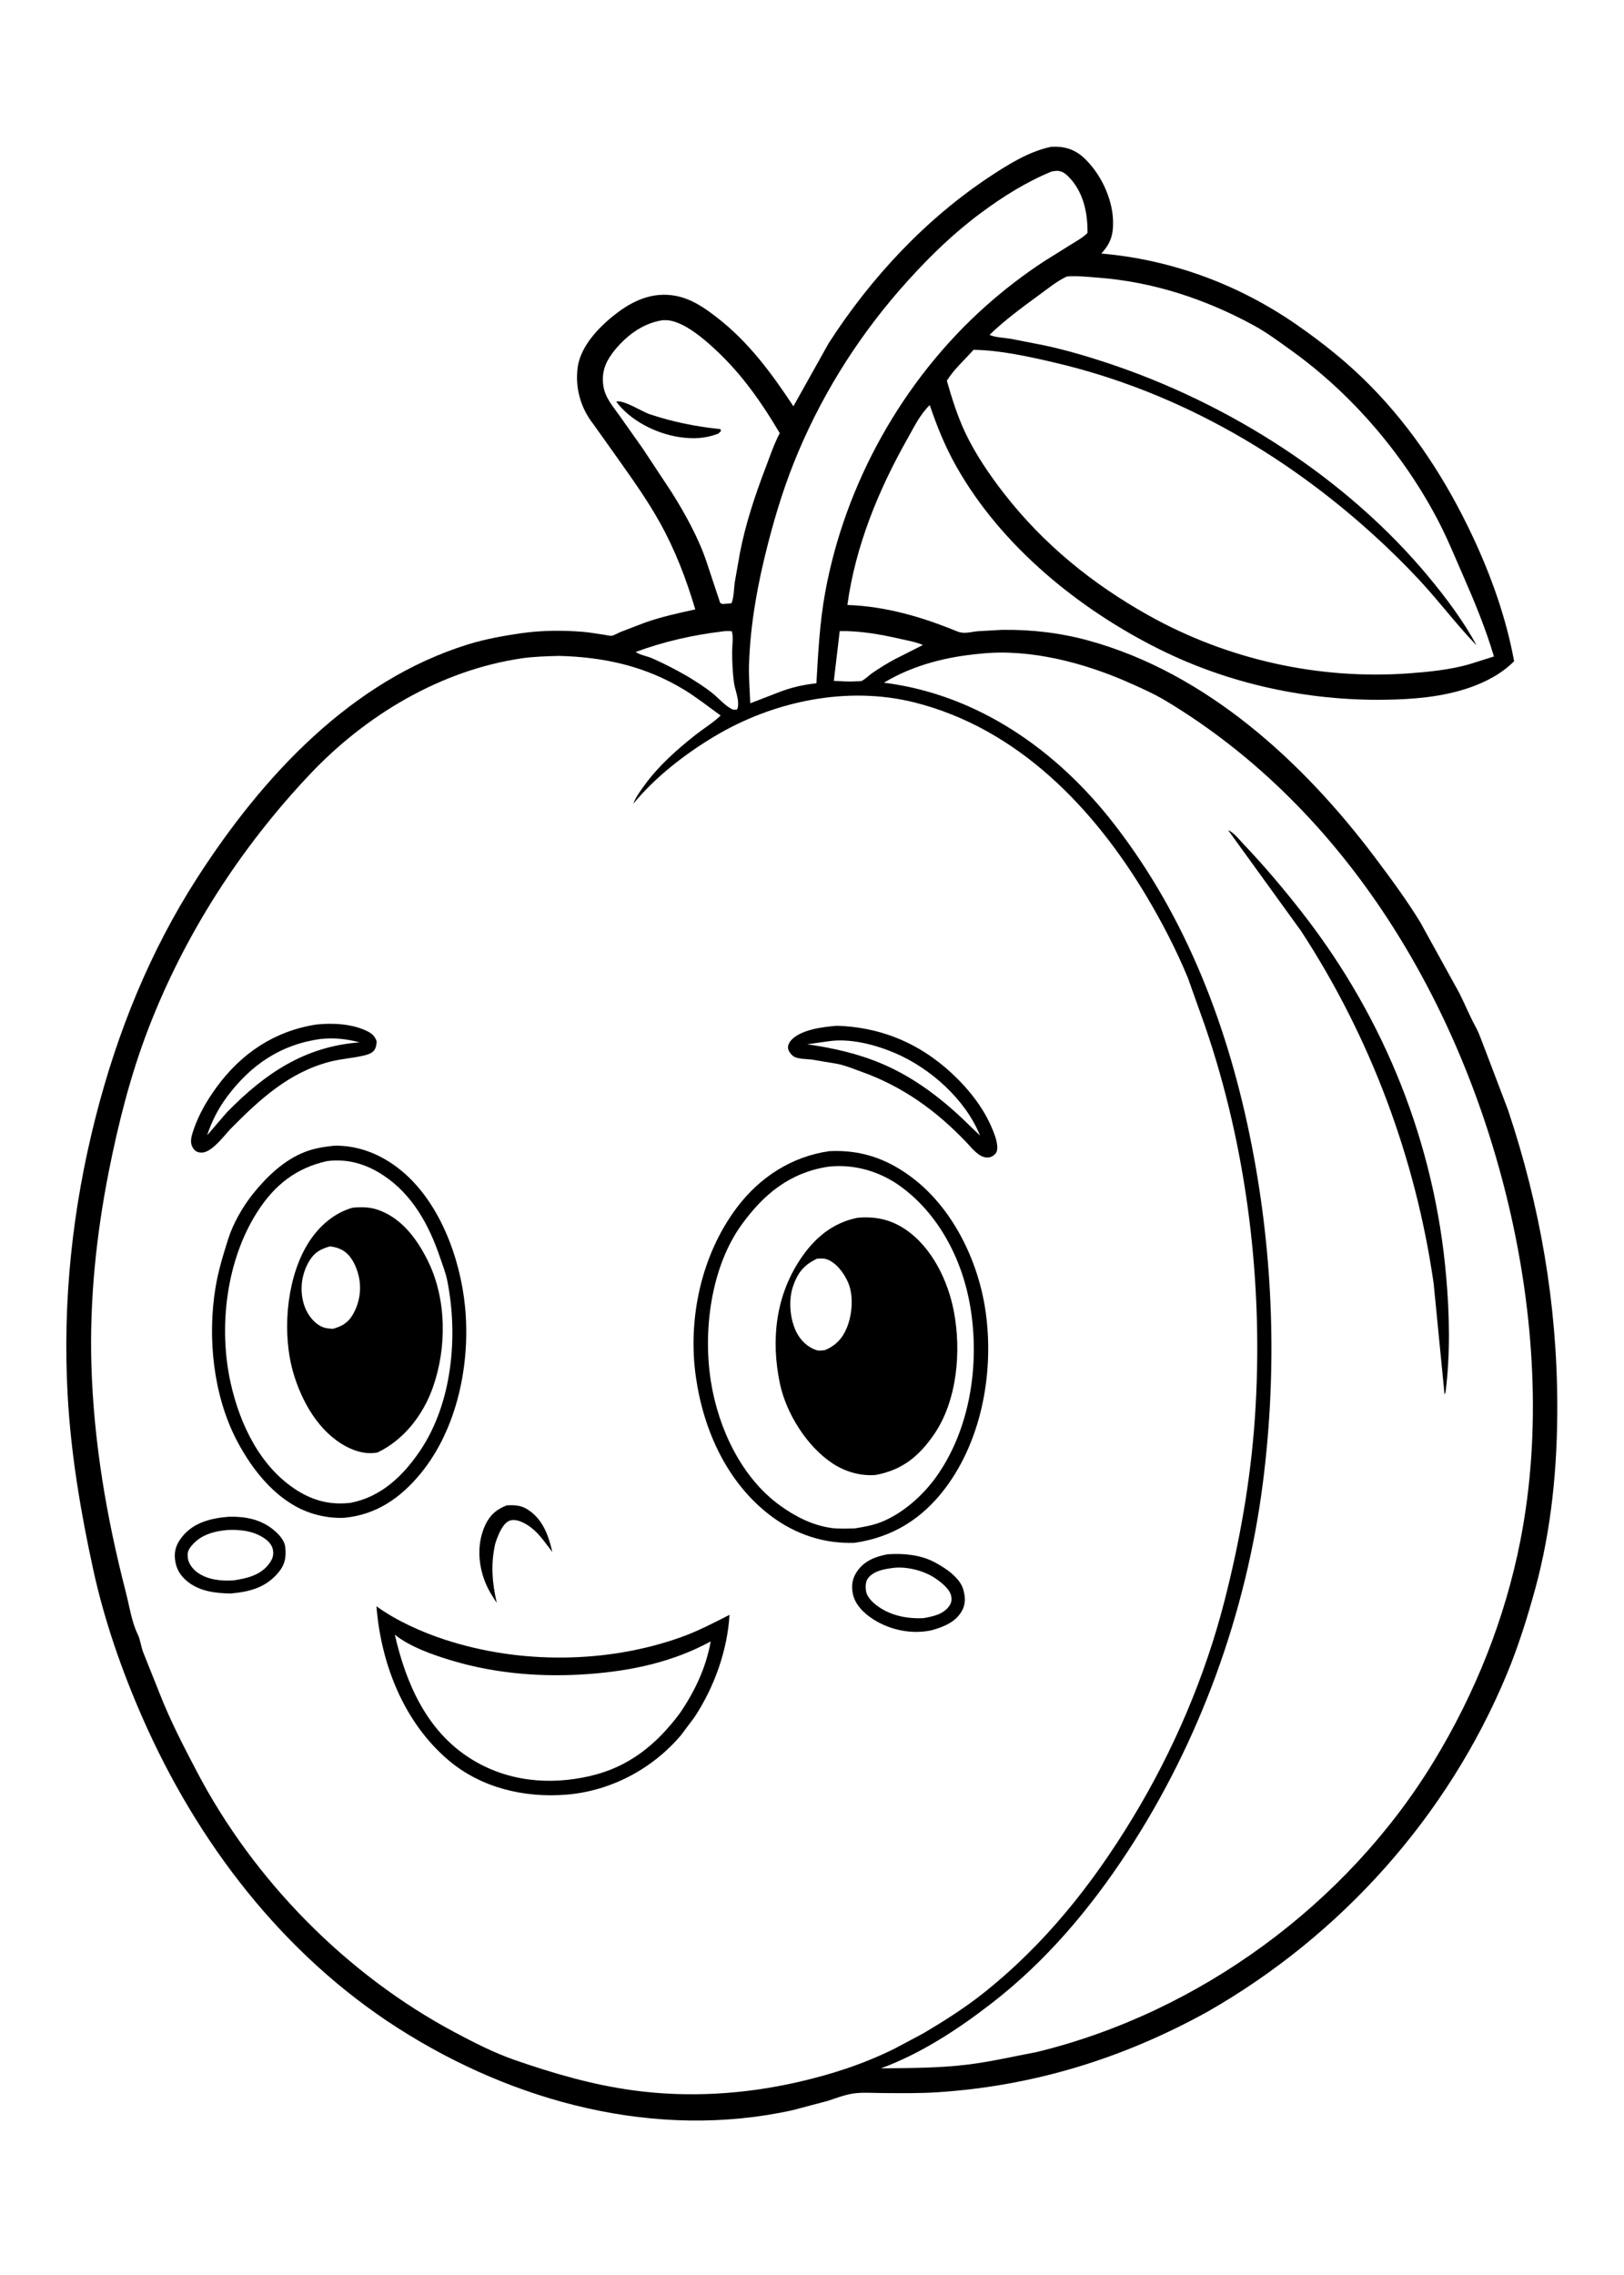
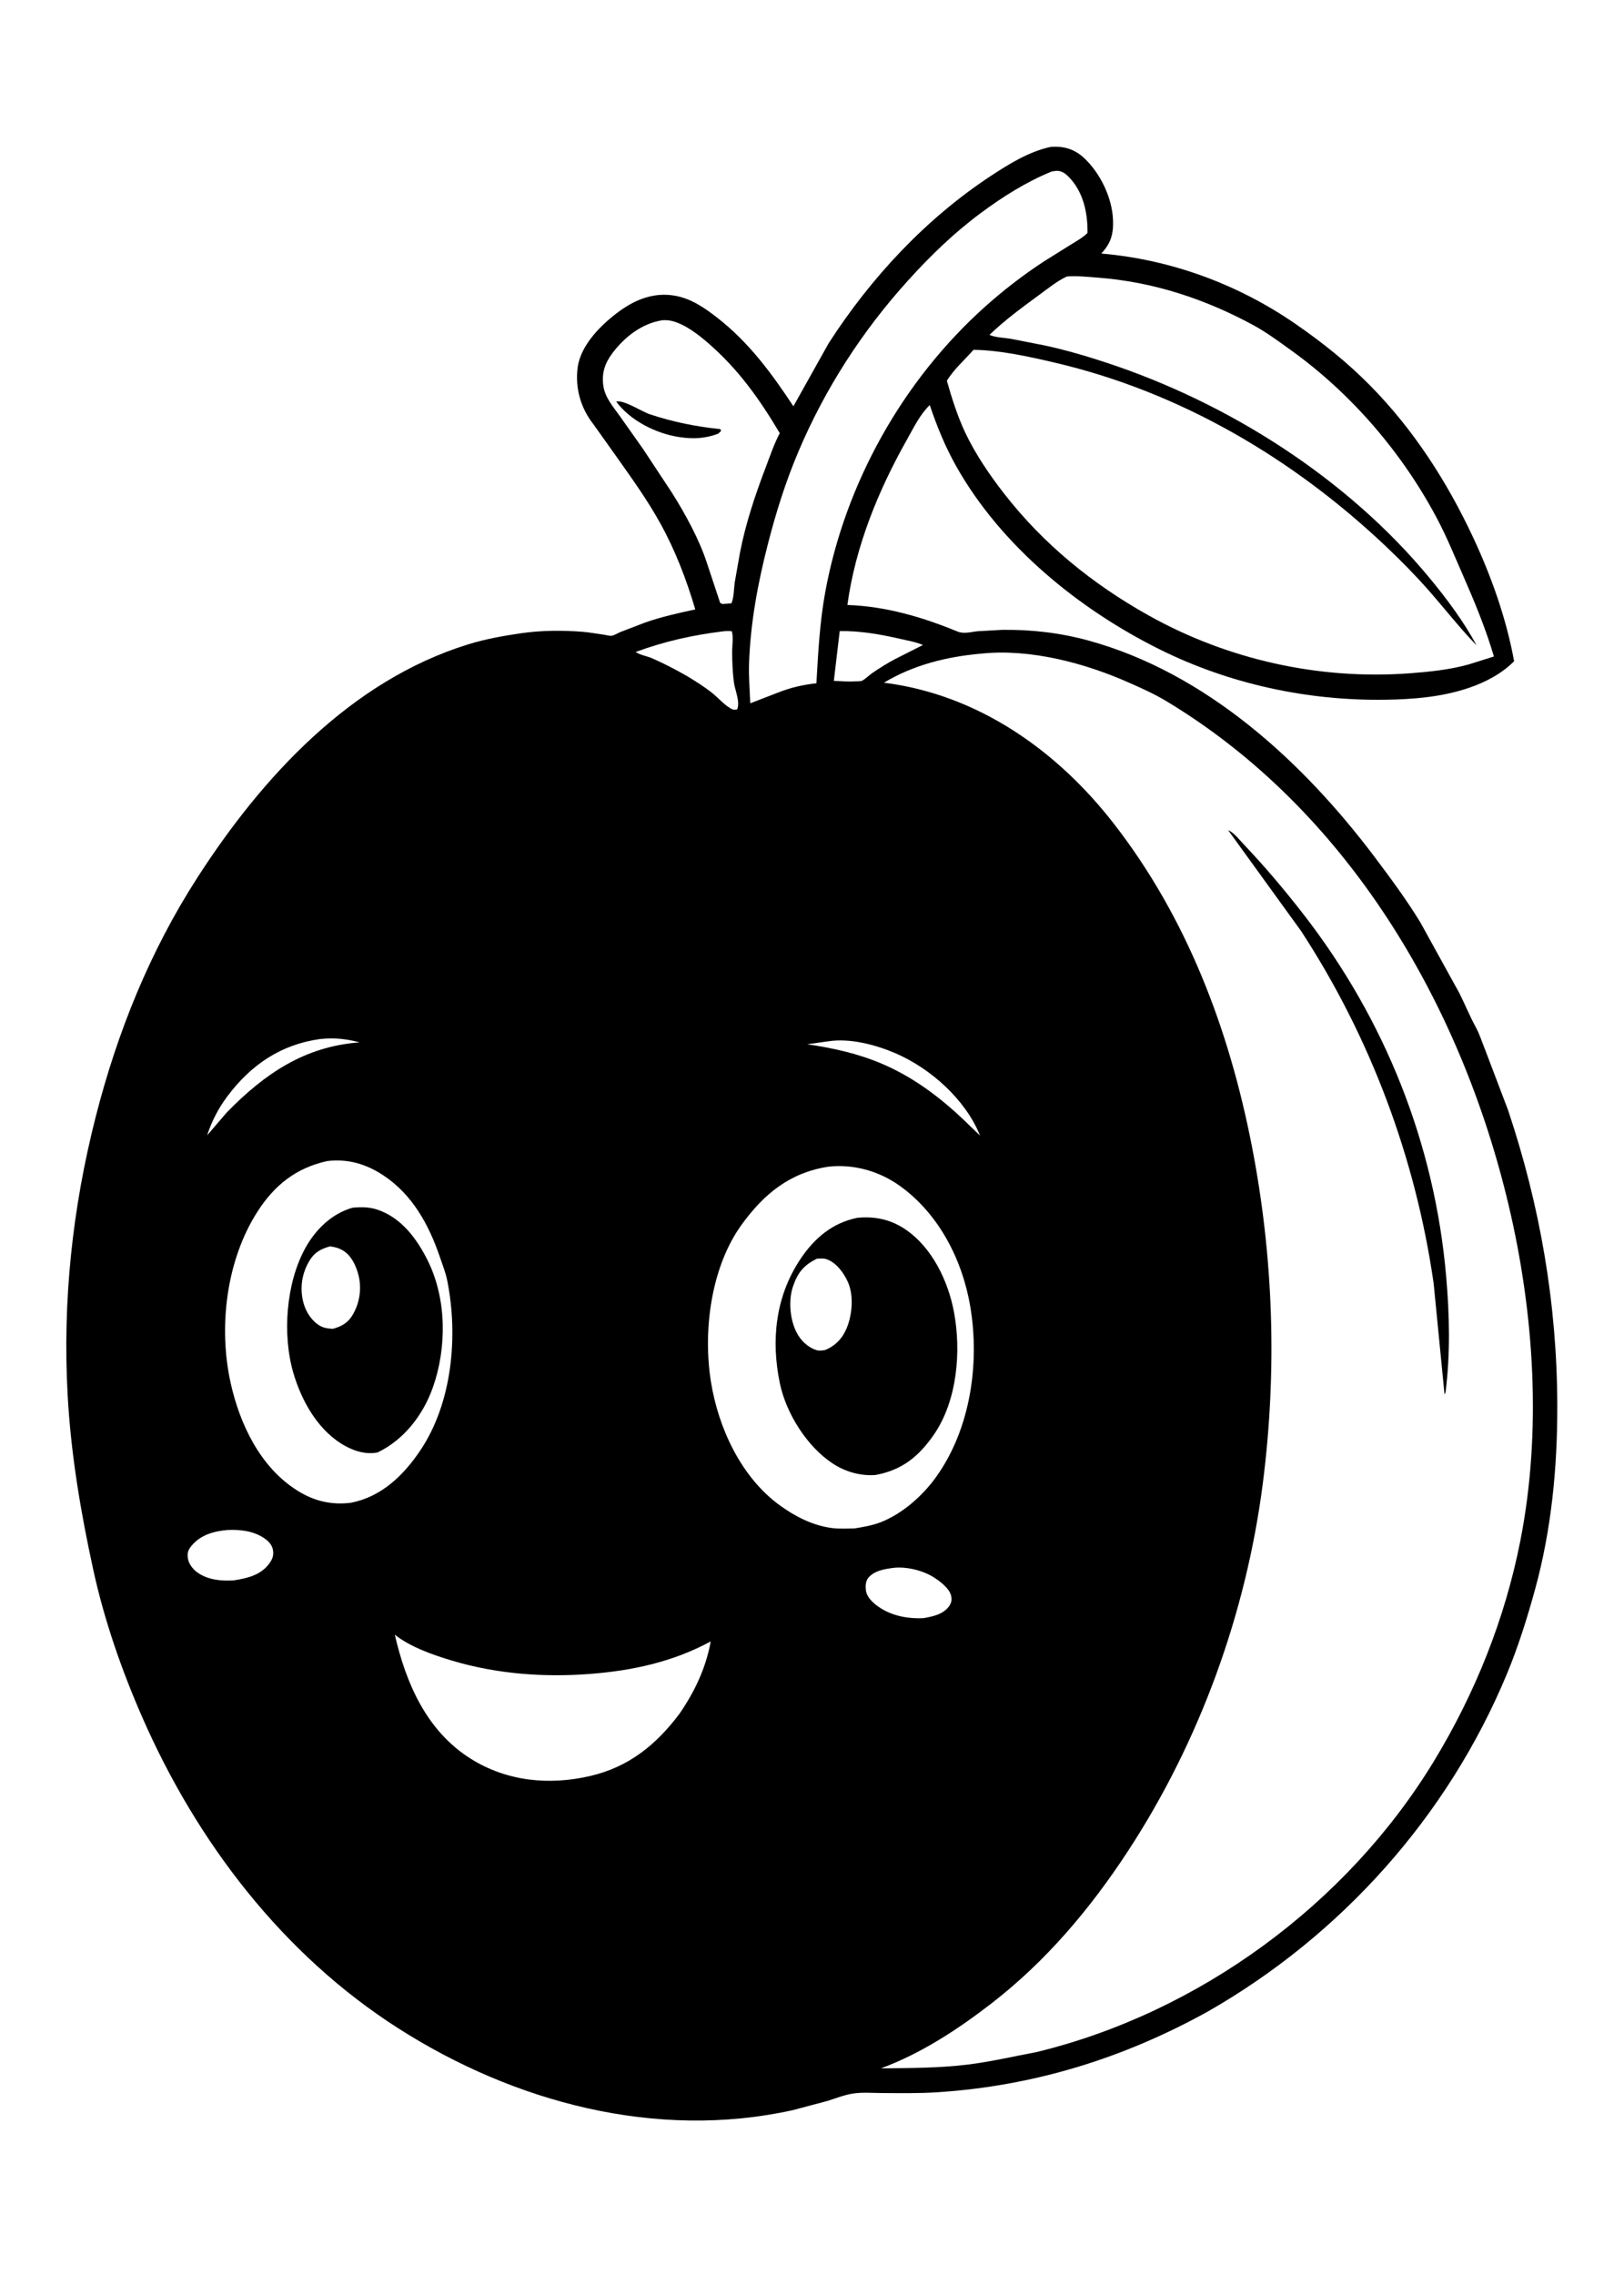
<svg xmlns="http://www.w3.org/2000/svg" version="1.1" style="display: block;" viewBox="0 0 1462 2048" width="1024" height="1434">
  <path transform="translate(0,0)" fill="rgb(255,255,255)" d="M -0 -0 L 1462 0 L 1462 2048 L -0 2048 L -0 -0 z" />
  <path transform="translate(0,0)" fill="rgb(0,0,0)" d="M 945.927 132.248 L 946.882 132.176 C 957.698 131.486 967.242 134.27 975.342 141.628 C 990.296 155.212 1001.3 177.686 1002.07 198.024 C 1002.55 210.837 1000.16 218.98 991.496 228.249 C 1054.33 233.629 1114.83 255.926 1166.74 291.835 C 1190.78 308.459 1213.1 326.262 1233.66 347.103 C 1272.64 386.626 1302.71 433.328 1326.18 483.416 C 1342.73 518.747 1356.26 556.765 1363.26 595.242 C 1351.92 606.637 1337.3 614.271 1322.18 619.353 C 1297.89 627.52 1272.45 629.565 1246.95 629.929 C 1177.29 630.923 1107.17 615.839 1044.65 584.873 C 971.694 548.741 901.468 491.685 861.014 419.98 C 850.973 402.182 843.561 383.978 837.04 364.636 C 828.099 373.305 822.634 384.915 816.563 395.668 C 790.639 441.586 769.998 492.101 762.868 544.627 C 797.307 545.755 830.278 555.479 861.981 568.5 C 867.885 570.925 874.154 568.837 880.354 568.236 L 902.094 567.015 C 928.448 566.624 954.725 569.691 980.166 576.693 C 1086.16 605.867 1173.22 685.825 1237.94 771.855 C 1252.13 790.717 1266.62 810.315 1278.91 830.5 L 1313.99 894.084 C 1319.08 904.217 1323.21 914.539 1328.66 924.494 C 1332.23 930.998 1334.42 938.339 1337.24 945.193 L 1357.7 999.008 C 1386.67 1085.37 1401.94 1173.95 1402.15 1265.07 C 1402.28 1320.75 1397 1376.32 1382.32 1430.14 C 1375.26 1456.01 1366.93 1482.56 1356.62 1507.33 C 1303.4 1635.18 1207.61 1742.15 1087.51 1810.81 C 1011.46 1852.9 930.939 1877.83 844.063 1883.5 C 827.39 1884.59 810.684 1884.3 793.987 1884.21 C 785.408 1884.17 776.218 1883.37 767.755 1884.69 C 759.945 1885.9 752.376 1888.97 744.856 1891.34 L 713.5 1899.66 C 590.597 1926.74 462.825 1892.62 358.458 1825.96 C 254.359 1759.48 177.201 1658.37 128.023 1546.24 C 109.411 1503.81 93.784 1458.92 83.865 1413.59 C 72.505 1361.68 63.643 1309.26 60.707 1256.13 C 56.016 1171.25 64.973 1087.51 86.005 1005.21 C 105.475 929.026 134.727 856.508 177.392 790.242 C 235.707 699.668 315.592 612.749 421.385 580.067 C 436.932 575.264 453.003 572.397 469.084 570.058 C 487.123 567.434 506.361 567.312 524.508 568.767 C 530.911 569.281 537.197 570.519 543.556 571.375 C 545.327 571.613 549.082 572.603 550.671 572.332 C 553.006 571.933 556.475 569.759 558.794 568.842 L 580.5 560.516 C 595.273 555.271 610.594 551.937 625.887 548.622 C 617.866 521.54 608.008 495.714 594.298 470.958 C 582.924 450.422 569.515 431.724 556.002 412.607 L 534.118 381.864 C 522.554 367.167 517.453 348.813 520.04 330.396 C 522.873 310.237 541.618 291.786 557.358 280.299 C 572.344 269.363 589.059 262.878 607.781 266.248 C 622.441 268.886 634.427 277.25 645.867 286.166 C 674.17 308.224 694.618 336.021 714.255 365.742 L 746.003 309 C 784.096 249.867 833.636 196.719 892.527 158.051 C 908.84 147.34 926.675 136.368 945.927 132.248 z" />
  <path transform="translate(0,0)" fill="rgb(255,255,255)" d="M 755.953 568.113 C 774.187 567.79 792.786 571.08 810.499 575.148 C 817.252 576.699 824.505 577.887 830.879 580.647 L 805.871 593.281 C 798.683 597.128 791.694 601.422 785 606.079 C 782.287 607.966 778.644 611.657 775.802 612.939 C 774.808 613.387 772.077 613.275 770.94 613.348 C 764.219 613.78 757.387 613.264 750.665 612.95 L 755.953 568.113 z" />
  <path transform="translate(0,0)" fill="rgb(255,255,255)" d="M 650.554 568.38 C 653.414 568.044 655.933 567.938 658.795 568.278 C 660.336 573.339 659.108 581.098 659.097 586.461 C 659.079 595.526 659.513 605.087 660.644 614.087 C 661.574 621.486 666.475 631.421 663.624 638.63 C 661.082 638.99 660.504 639.226 658.176 637.988 C 652.253 634.837 646.45 628.096 641.095 623.836 C 633.959 618.159 626.216 613.344 618.442 608.602 C 608.341 602.855 597.843 597.364 587.202 592.691 C 582.508 590.63 576.339 589.731 572.182 586.953 C 597.874 577.402 623.407 571.763 650.554 568.38 z" />
  <path transform="translate(0,0)" fill="rgb(255,255,255)" d="M 596.309 288.278 C 599.513 288.112 602.335 288.27 605.432 289.088 C 616.96 292.13 628.566 301.126 637.447 308.814 C 664.653 332.365 683.768 359.28 701.964 389.938 C 696.863 399.599 693.246 410.43 689.352 420.629 C 679.901 445.384 671.184 471.436 666.157 497.476 L 661.386 524.5 C 660.586 530.466 660.764 537.505 658.5 543.072 L 650.5 543.779 L 648.32 542.8 L 636.307 506.628 C 629.494 485.574 616.619 462.218 604.823 443.5 L 578.741 404.002 L 557.849 374.449 C 551.89 366.069 544.664 357.99 543.125 347.468 C 541.459 336.077 544.396 327.09 551.178 318.024 C 562.18 303.316 577.876 291.087 596.309 288.278 z" />
  <path transform="translate(0,0)" fill="rgb(0,0,0)" d="M 554.674 361.5 C 561.38 359.713 577.871 370.595 584.903 372.926 C 606.207 379.986 626.209 383.978 648.5 386.322 L 649.088 388 L 646.57 390.395 C 634.482 394.956 623.722 395.349 611.018 393.398 C 590.393 390.231 567.173 378.543 554.674 361.5 z" />
  <path transform="translate(0,0)" fill="rgb(255,255,255)" d="M 947.025 154.326 L 951 153.781 C 955.761 153.645 959.068 156.052 962.235 159.298 C 975.397 172.787 979.301 191.542 979.099 209.679 C 974.831 213.967 969.662 216.729 964.575 219.895 L 939.692 235.44 C 921.313 247.504 903.501 261.199 887.111 275.843 C 812.837 342.204 760.76 435.277 742.88 533.262 C 737.969 560.176 736.516 587.837 734.964 615.108 C 722.681 616.431 711.162 619.105 699.686 623.741 L 675.395 633.126 C 674.943 621.221 673.913 609.117 674.318 597.21 C 675.554 560.836 682.22 524.964 691.272 489.781 C 698.673 461.018 707.187 433.855 718.804 406.445 C 742.785 349.859 776.183 298.147 817.386 252.611 C 837.513 230.368 858.785 209.735 882.917 191.839 C 902.838 177.067 923.993 163.678 947.025 154.326 z" />
  <path transform="translate(0,0)" fill="rgb(255,255,255)" d="M 960.543 248.885 C 969.699 248.174 979.359 249.252 988.5 249.943 C 1037.98 253.683 1084.91 269.086 1128.45 292.727 C 1140.47 299.249 1151.4 307.445 1162.49 315.397 C 1216.65 354.243 1262.63 407.791 1293.84 466.756 C 1302.73 483.545 1309.6 500.539 1317.2 517.846 C 1327.68 541.718 1337.69 565.945 1345.09 590.99 L 1322.18 598.189 C 1305.43 602.926 1286.08 604.887 1268.74 606.155 C 1187.43 612.099 1105.34 593.837 1034.2 554.073 C 983.709 525.852 939.706 490.178 904.02 444.385 C 891.094 427.798 878.176 408.826 869.142 389.777 C 862.205 375.15 856.865 358.403 852.459 342.802 C 858.283 332.894 868.796 323.671 876.433 314.918 L 877.485 314.934 C 900.974 315.397 926.493 321.054 949.322 326.382 C 1062.68 352.836 1164.41 412.728 1248.46 492.476 C 1261.62 504.968 1274.64 518.163 1286.61 531.816 C 1300.93 548.148 1314.32 565.344 1329.43 580.965 C 1318.08 559.707 1302.53 538.957 1287.19 520.385 C 1213.18 430.743 1106.42 362.902 996.382 326.563 C 977.974 320.484 959.456 315.081 940.5 310.973 L 909.9 304.973 C 904.242 304.045 895.956 303.852 890.846 301.445 C 904.303 288.446 920.187 276.758 935.268 265.737 C 943.336 259.841 951.457 253.124 960.543 248.885 z" />
  <path transform="translate(0,0)" fill="rgb(255,255,255)" d="M 883.386 588.407 C 927.952 583.785 976.985 596.954 1017.37 614.949 C 1028.51 619.914 1039.47 624.806 1049.94 631.103 C 1212.68 728.98 1315.14 902.871 1358.23 1084.5 C 1381.38 1182.06 1388.31 1288.5 1368.83 1387.29 C 1354.99 1457.51 1328.13 1524.5 1290.98 1585.58 C 1212.66 1714.35 1079.43 1811.82 933.222 1847.33 C 912.554 1851.19 891.895 1856.06 871 1858.62 C 845.243 1861.76 819.041 1861.72 793.123 1861.98 C 829.224 1848.61 862.129 1827.07 892.456 1803.64 C 941.698 1765.6 981.584 1718.31 1015.49 1666.47 C 1080.12 1567.68 1122.01 1452.29 1137 1335.11 C 1149.97 1233.71 1146.61 1131.38 1126.97 1031.05 C 1106.53 926.591 1068.73 826.469 1003.04 741.785 C 951.548 675.393 880.4 625.263 795.771 614.58 C 822.375 598.525 852.71 591.094 883.386 588.407 z" />
  <path transform="translate(0,0)" fill="rgb(0,0,0)" d="M 1105.85 747.5 C 1109.95 748.49 1116.92 757.089 1119.97 760.3 C 1138.99 780.329 1156.61 801.213 1173.55 823.033 C 1247.05 917.725 1291.75 1029.78 1302.1 1149.3 C 1305.12 1184.15 1305.9 1218.43 1301.54 1253.21 L 1300.63 1255.5 L 1290.83 1155.53 C 1274.61 1042.52 1233.91 933.86 1171.49 838.211 L 1105.85 747.5 z" />
-   <path transform="translate(0,0)" fill="rgb(255,255,255)" d="M 503.339 590.464 C 543.867 591.516 580.957 599.7 615.896 620.95 C 627.24 627.85 637.96 636.373 648.746 644.145 C 642.029 650.581 633.567 655.693 626.231 661.465 C 609.499 674.63 592.634 689.603 580.124 706.941 C 576.371 712.142 572.265 717.54 570.029 723.594 C 590.021 699.437 616.104 679.156 642.919 663.054 C 695.87 631.258 762.639 617.164 823.062 632.303 C 916.429 655.697 985.118 727.559 1032.87 807.908 C 1046.45 830.758 1059.36 855.719 1069.5 880.349 L 1084.85 923.441 C 1123.32 1035.14 1137.9 1158.78 1129.82 1276.54 C 1125.99 1332.37 1116.35 1386.89 1102.48 1441.07 C 1084.93 1509.61 1056.36 1576.24 1019.7 1636.66 C 983.152 1696.89 940.145 1750.96 884.587 1794.87 C 868.131 1807.88 849.609 1819.58 831.59 1830.27 L 805.192 1844.33 C 777.067 1858.21 748.636 1867.42 718.084 1874.39 C 669.738 1885.4 619.721 1888.48 570.457 1881.86 C 533.487 1876.89 497.898 1866.53 462.786 1854.29 C 444.547 1847.93 426.531 1838.71 409.518 1829.66 C 311.949 1777.75 228.406 1692.85 177.13 1595 C 165.291 1572.41 153.139 1549.04 143.831 1525.26 L 128.544 1486.95 C 126.718 1481.94 126.043 1475.84 123.765 1471.19 C 118.278 1459.98 116.197 1445.33 113.066 1433.2 C 95.697 1365.91 84.132 1298.26 82.083 1228.63 C 80.374 1170.56 86.442 1111.75 97.704 1054.82 C 106.308 1011.33 117.284 967.946 133.207 926.5 C 165.915 841.363 216.313 763.221 278.857 697.019 C 329.043 643.897 396.413 603.446 469.308 592.697 C 480.568 591.037 491.978 590.791 503.339 590.464 z" />
  <path transform="translate(0,0)" fill="rgb(0,0,0)" d="M 456.222 1355.13 C 462.772 1354.84 468.517 1354.97 474.312 1358.51 C 488.431 1367.14 493.687 1381.94 497.182 1397.22 C 488.968 1386.55 482.452 1375.83 469.5 1370.08 C 466.147 1368.6 461.579 1367.59 458.088 1369.2 C 451.785 1372.09 447.519 1383.95 445.655 1390.03 C 441.623 1408.52 442.957 1424.65 447.126 1442.97 C 442.84 1436.64 439.123 1430.59 436.362 1423.42 C 430.203 1407.42 429.369 1389.02 436.602 1373.21 C 440.773 1364.09 446.963 1358.61 456.222 1355.13 z" />
  <path transform="translate(0,0)" fill="rgb(0,0,0)" d="M 205.817 1365.41 C 220.07 1365.05 233.984 1367.52 245.371 1376.64 C 250.434 1380.7 255.996 1386.23 256.683 1392.99 C 257.57 1401.7 256.482 1408.3 250.836 1415.19 C 239.379 1429.17 224.899 1432.93 207.579 1434.51 C 194.11 1434.27 180.078 1432.72 169.131 1424.15 C 162.019 1418.58 158.193 1412.19 157.299 1403.12 C 156.49 1394.92 159.372 1388.67 164.543 1382.54 C 174.935 1370.22 190.417 1366.66 205.817 1365.41 z" />
  <path transform="translate(0,0)" fill="rgb(255,255,255)" d="M 204.293 1377.36 C 215.533 1376.79 227.104 1378 236.834 1384.16 C 240.892 1386.73 244.676 1390.26 245.549 1395.19 C 246.452 1400.3 245.069 1403.79 242.026 1407.84 C 234.359 1418.04 222.234 1420.87 210.31 1422.69 C 199.116 1423.5 186.474 1422.2 177.184 1415.33 C 173.363 1412.51 169.533 1407.52 168.96 1402.71 C 168.352 1397.6 169.14 1395.3 172.399 1391.39 C 180.48 1381.7 192.18 1378.5 204.293 1377.36 z" />
  <path transform="translate(0,0)" fill="rgb(0,0,0)" d="M 799.069 1399.21 C 812.975 1398.2 828.292 1399.58 840.819 1406.06 C 850.257 1410.95 863.833 1419.74 867.091 1430.5 C 869.195 1437.44 869.548 1444.05 865.807 1450.52 C 860.046 1460.48 849.215 1464.65 838.756 1467.6 C 820.869 1471.53 801.311 1467.46 786 1457.64 C 777.666 1452.3 769.471 1444.3 767.644 1434.17 C 766.35 1426.99 767.386 1420.8 771.505 1414.73 C 777.992 1405.16 788.106 1401.24 799.069 1399.21 z" />
  <path transform="translate(0,0)" fill="rgb(255,255,255)" d="M 805.034 1411.36 C 816.664 1410.25 831.002 1413.81 840.802 1420.03 C 846.222 1423.47 855.155 1430.2 856.372 1436.94 C 857.025 1440.56 856.506 1443.14 854.283 1446.18 C 849.028 1453.38 839.452 1455.3 831.247 1456.71 C 817.884 1457.36 804.036 1454.9 792.609 1447.58 C 787.301 1444.19 780.781 1438.85 779.641 1432.25 C 779.014 1428.62 779.144 1423.55 781.576 1420.57 C 787.175 1413.7 796.867 1412.41 805.034 1411.36 z" />
-   <path transform="translate(0,0)" fill="rgb(0,0,0)" d="M 284.562 922.31 C 299.483 920.705 316.95 921.607 330.674 928.389 C 334.973 930.513 337.408 932.9 338.977 937.5 C 338.607 944.936 336.189 947.978 328.704 949.901 C 318.32 952.57 307.405 953.047 296.984 955.749 C 259.846 965.376 233.513 989.867 207.291 1016.35 C 201.448 1022.61 192.327 1035.01 183.705 1037.3 C 181.445 1037.9 178.308 1037.63 176.31 1036.34 C 174.219 1034.99 172.489 1032.13 172.034 1029.72 C 171.204 1025.33 172.867 1020.58 174.292 1016.47 C 178.994 1002.89 186.284 990.424 194.711 978.856 C 217.042 948.199 246.921 928.199 284.562 922.31 z" />
  <path transform="translate(0,0)" fill="rgb(255,255,255)" d="M 287.983 935.367 C 300.953 934.065 311.127 935.121 323.691 938.376 C 273.986 941.987 238.028 966.706 204.145 1001.28 L 186.31 1022.04 C 190.402 1009.4 196.516 997.595 204.492 986.965 C 225.777 958.595 252.516 940.35 287.983 935.367 z" />
-   <path transform="translate(0,0)" fill="rgb(0,0,0)" d="M 753.578 923.42 C 789.524 924.587 821.916 936.648 849.684 959.9 C 867.042 974.435 883.2 993.049 892.339 1013.93 C 894.782 1019.52 897.545 1026.11 897.853 1032.27 C 897.98 1034.82 897.621 1037.06 895.857 1038.91 C 893.81 1041.05 891.611 1042.05 888.625 1042.01 C 881.163 1041.93 874.911 1033.4 870.025 1028.33 C 843.018 999.973 813.034 978.299 775.964 964.962 C 768.823 962.393 761.541 959.293 754.093 957.778 L 730.823 953.845 C 726.345 953.291 717.872 953.519 714.19 950.818 C 712.112 949.295 709.578 946.019 709.399 943.419 C 709.231 940.984 710.48 938.422 712.055 936.633 C 720.77 926.733 741.165 924.408 753.578 923.42 z" />
+   <path transform="translate(0,0)" fill="rgb(0,0,0)" d="M 753.578 923.42 C 789.524 924.587 821.916 936.648 849.684 959.9 C 894.782 1019.52 897.545 1026.11 897.853 1032.27 C 897.98 1034.82 897.621 1037.06 895.857 1038.91 C 893.81 1041.05 891.611 1042.05 888.625 1042.01 C 881.163 1041.93 874.911 1033.4 870.025 1028.33 C 843.018 999.973 813.034 978.299 775.964 964.962 C 768.823 962.393 761.541 959.293 754.093 957.778 L 730.823 953.845 C 726.345 953.291 717.872 953.519 714.19 950.818 C 712.112 949.295 709.578 946.019 709.399 943.419 C 709.231 940.984 710.48 938.422 712.055 936.633 C 720.77 926.733 741.165 924.408 753.578 923.42 z" />
  <path transform="translate(0,0)" fill="rgb(255,255,255)" d="M 746.02 937.375 C 765.287 934.427 788.463 940.577 806 948.11 C 837.742 961.745 869.209 989.751 882.295 1022.23 L 873.665 1014 C 850.429 990.94 824.329 970.467 793.896 957.584 C 772.052 948.337 749.967 943.477 726.632 940.066 L 746.02 937.375 z" />
  <path transform="translate(0,0)" fill="rgb(0,0,0)" d="M 338.777 1446.01 C 356.668 1458.99 379.337 1469.17 400.321 1476.04 C 467.669 1498.12 546.149 1497.74 613.098 1473.83 C 628.155 1468.45 642.491 1460.94 656.717 1453.72 C 654.805 1485.93 642.873 1519.09 625.134 1545.89 L 612.95 1562.16 C 587.043 1592.65 549.586 1612.39 509.77 1615.6 C 471.859 1618.66 432.81 1609.45 403.42 1584.41 C 363.275 1550.22 342.824 1497.69 338.777 1446.01 z" />
  <path transform="translate(0,0)" fill="rgb(255,255,255)" d="M 355.325 1471.62 C 369.568 1482.89 390.442 1490.09 407.793 1495.22 C 447.309 1506.91 489.31 1510.07 530.3 1506.98 C 568.813 1504.08 605.66 1496.17 639.804 1477.65 C 635.446 1501.59 625.484 1522.59 611.822 1542.54 C 590.809 1570.59 566.153 1590.65 531.4 1598.76 C 494.467 1607.39 456.314 1603.73 423.708 1583.27 C 383.988 1558.34 365.388 1515.47 355.325 1471.62 z" />
  <path transform="translate(0,0)" fill="rgb(0,0,0)" d="M 300.768 1031.38 C 322.931 1030.99 343.314 1039.4 360.412 1053.21 C 395.51 1081.56 414.148 1132.25 418.514 1175.92 C 423.629 1227.09 411.715 1286.19 378.517 1326.54 C 360.403 1348.55 338.79 1363.57 309.834 1366.37 C 300.593 1366.77 291.368 1365.54 282.5 1362.94 C 250.803 1353.65 227.631 1324.8 212.933 1296.6 C 191.792 1256.04 186.453 1204.07 193.819 1159.28 C 196.368 1143.79 200.659 1129.99 205.356 1115.12 C 209.735 1101.25 218.601 1085.9 227.671 1074.61 C 240.123 1059.11 255.722 1044.2 274.511 1036.94 C 282.991 1033.66 291.781 1032.36 300.768 1031.38 z" />
  <path transform="translate(0,0)" fill="rgb(255,255,255)" d="M 294.404 1045.22 C 312.82 1043 329.124 1047.72 344.578 1057.81 C 371.047 1075.09 386.122 1102.72 396.007 1131.92 C 398.292 1138.67 401.094 1145.68 402.5 1152.66 C 412.516 1202.37 407.14 1262.69 378.333 1305.61 C 363.166 1328.2 343.263 1347.52 315.635 1352.86 C 298.054 1354.95 282.766 1351.36 267.723 1341.98 C 234.296 1321.12 215.849 1282.43 207.529 1245.22 C 196.281 1194.92 203.49 1134.71 231.53 1090.91 C 246.904 1066.89 266.287 1051.45 294.404 1045.22 z" />
  <path transform="translate(0,0)" fill="rgb(0,0,0)" d="M 317.322 1087.2 C 325.176 1086.47 332.427 1086.51 339.944 1089.07 C 361.452 1096.4 375.501 1115.59 385.16 1135.22 C 402.09 1169.62 402.191 1213.4 389.554 1249.09 C 380.824 1273.74 363.599 1296.14 339.784 1307.54 C 329.815 1309.42 320.282 1306.83 311.403 1302.11 C 286.907 1289.08 271.601 1261.91 264.01 1236.18 C 253.834 1201.67 257.299 1154.89 274.859 1123.3 C 284.141 1106.6 298.611 1092.47 317.322 1087.2 z" />
  <path transform="translate(0,0)" fill="rgb(255,255,255)" d="M 296.987 1122.02 C 301.068 1122.55 304.297 1123.33 307.917 1125.32 C 315.484 1129.48 319.742 1138.05 322.085 1146.03 C 325.755 1158.54 324.106 1171.85 317.646 1183.19 C 313.352 1190.73 307.708 1194 299.552 1196.23 C 295.577 1196.07 291.692 1195.6 288.156 1193.64 C 280.893 1189.61 275.608 1181.62 273.317 1173.77 C 269.622 1161.09 271.219 1147.77 277.64 1136.29 C 282.331 1127.91 287.896 1124.49 296.987 1122.02 z" />
  <path transform="translate(0,0)" fill="rgb(0,0,0)" d="M 746.634 1036.3 C 774.5 1034.92 797.927 1042.87 820.163 1059.36 C 857.518 1087.06 880.644 1134.73 887.245 1180.05 C 895.076 1233.81 884.319 1295.3 851.219 1339.45 C 830.408 1367.2 803.549 1383.98 769.139 1388.91 C 741.916 1389.82 716.192 1381.3 694.357 1364.94 C 654.695 1335.21 633.435 1287.95 626.492 1240.01 C 618.86 1187.32 631.262 1129.52 663.57 1086.79 C 684.092 1059.65 712.81 1041.1 746.634 1036.3 z" />
  <path transform="translate(0,0)" fill="rgb(255,255,255)" d="M 745.604 1050.3 C 768.254 1047.68 791.5 1054.25 809.993 1067.48 C 845.34 1092.76 866.53 1134.33 873.582 1176.49 C 882.189 1227.96 873.515 1286.68 842.76 1329.63 C 830.682 1346.5 812.37 1362.76 792.853 1370.36 C 785.315 1373.29 777.294 1374.62 769.352 1375.93 C 762.457 1376.03 755.275 1376.47 748.437 1375.52 C 731.428 1373.16 715.915 1365.22 702.123 1355.24 C 667.197 1329.96 646.668 1285.54 640.002 1243.95 C 632.656 1198.13 639.922 1140.49 667.922 1102.08 C 687.948 1074.61 711.13 1055.65 745.604 1050.3 z" />
  <path transform="translate(0,0)" fill="rgb(0,0,0)" d="M 771.912 1096.29 C 787.745 1094.84 801.835 1097.73 815.138 1106.75 C 839.033 1122.94 853.451 1152.83 858.763 1180.65 C 865.578 1216.33 861.833 1261.09 840.661 1291.64 C 827.096 1311.21 812.03 1323.43 788.236 1327.82 C 774.829 1328.87 761.212 1325.01 749.959 1317.69 C 726.561 1302.47 707.671 1272.38 702.033 1245.18 C 693.982 1206.34 698.132 1167.19 720.487 1133.57 C 732.972 1114.79 749.338 1100.8 771.912 1096.29 z" />
  <path transform="translate(0,0)" fill="rgb(255,255,255)" d="M 735.432 1133.13 C 738.215 1132.96 741.294 1132.65 743.985 1133.54 C 752.806 1136.46 759.741 1146.01 763.372 1154.21 C 768.688 1166.2 767.272 1183.25 762.396 1195.25 C 758.548 1204.72 752.359 1211.29 743.028 1215.27 C 740.441 1215.69 737.683 1216.23 735.121 1215.43 C 727.199 1212.97 720.783 1206.71 717.066 1199.42 C 711.085 1187.69 709.62 1170.46 713.924 1157.95 C 718.175 1145.59 723.683 1138.83 735.432 1133.13 z" />
</svg>